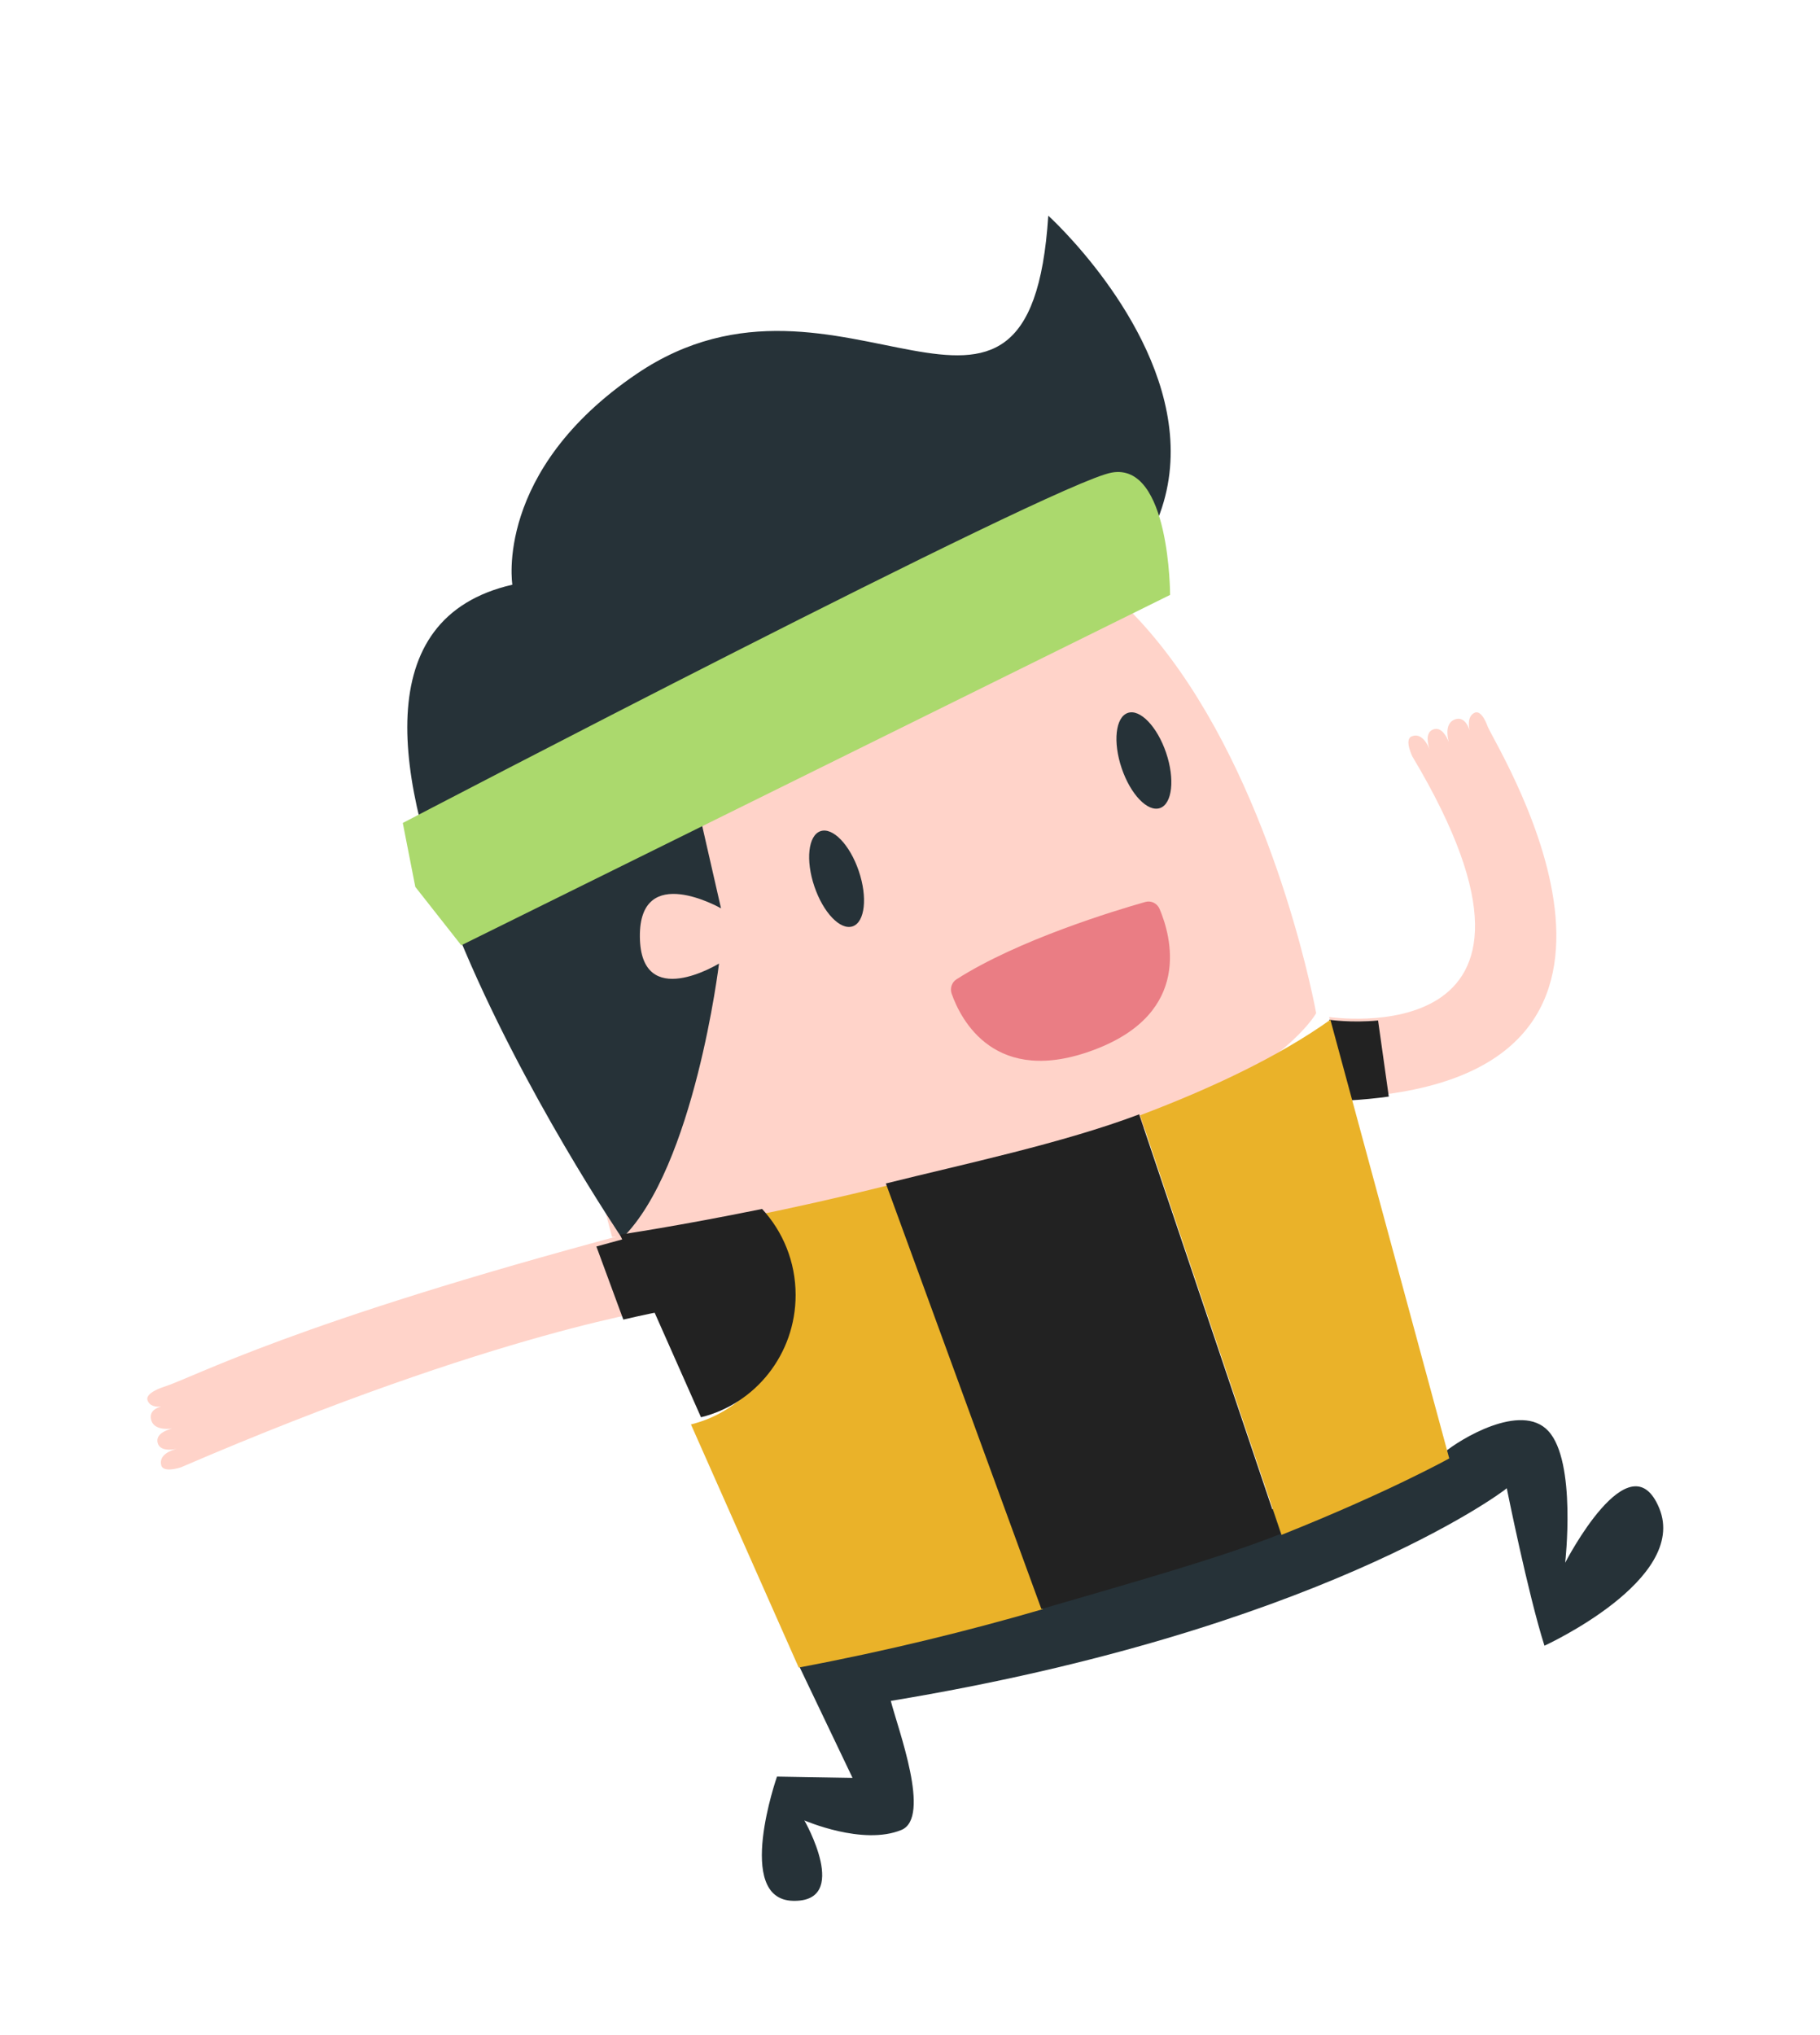
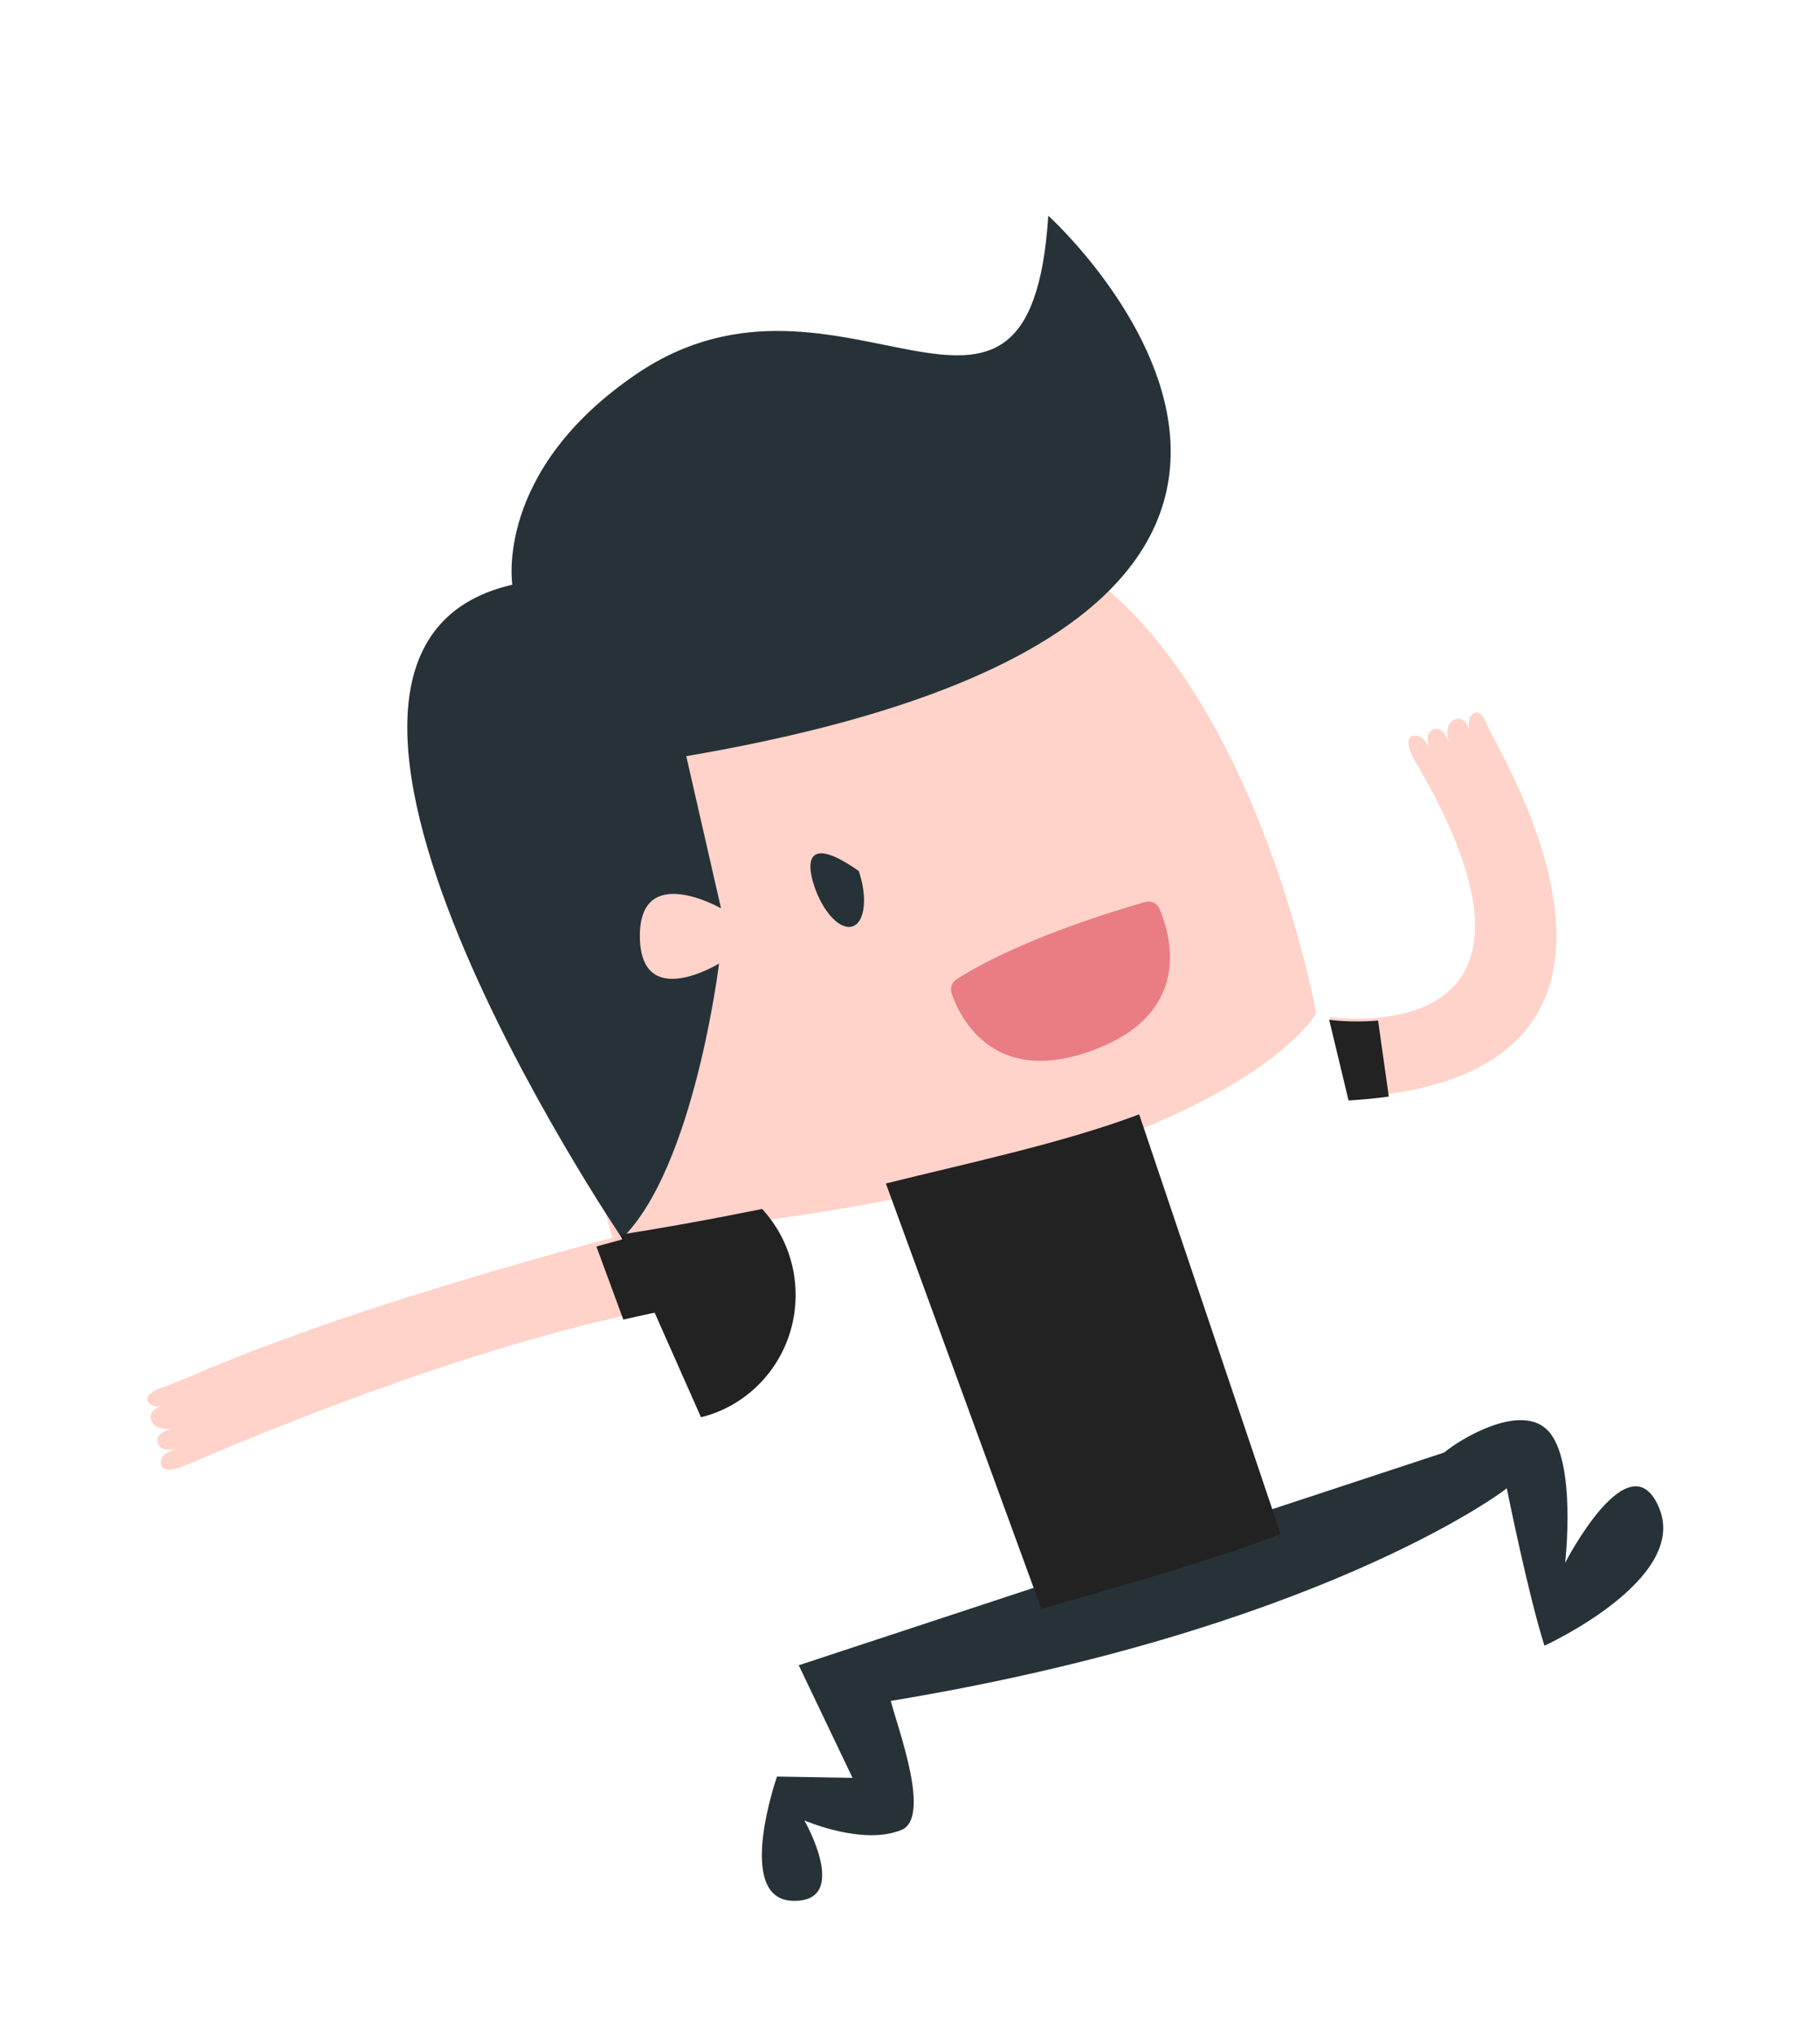
<svg xmlns="http://www.w3.org/2000/svg" width="170" height="190" viewBox="0 0 170 190" fill="none">
  <g filter="url(#filter0_d_20_16276)">
    <mask id="path-1-outside-1_20_16276" maskUnits="userSpaceOnUse" x="8.756" y="2.906" width="151" height="172" fill="black">
      <rect fill="white" x="8.756" y="2.906" width="151" height="172" />
      <path fill-rule="evenodd" clip-rule="evenodd" d="M108.431 40.469C113.192 26.722 97.916 12.906 97.916 12.906C96.951 27.88 90.995 26.672 82.596 24.968C75.988 23.628 67.868 21.981 59.478 27.669C46.12 36.724 47.857 47.359 47.857 47.359C38.388 49.533 36.825 57.694 38.786 67.372C37.948 67.808 37.492 68.047 37.492 68.047L38.662 74.014L42.174 78.476C47.597 92.412 56.587 106.105 57.935 108.125C33.252 114.746 22.675 119.203 17.9 121.214L17.9 121.214L17.9 121.214C16.683 121.727 15.842 122.081 15.242 122.271C15.242 122.271 13.598 122.788 13.768 123.465C13.947 125.546 14.119 127.364 15.061 129.573C15.256 130.321 16.899 129.763 16.899 129.763C35.458 121.772 48.526 117.948 55.718 116.203L56.014 117.008C59.086 116.291 60.894 115.996 61.398 115.919L65.842 125.94L75.91 148.639C77.45 148.349 78.966 148.048 80.458 147.738L76.295 149.123L79.632 158.755L72.577 158.634C72.577 158.634 68.569 170.078 74.047 170.234C77.173 170.324 76.379 168.523 75.525 166.585C74.882 165.128 74.205 163.594 75.134 162.726C76.477 161.473 77.885 162.148 79.431 162.89C80.879 163.585 82.448 164.338 84.196 163.619C86.544 162.654 84.753 156.743 83.707 153.292C83.497 152.598 83.317 152.004 83.207 151.569C122.761 145.041 140.235 132.193 140.743 131.715C140.743 131.715 142.719 141.562 144.262 146.417C144.262 146.417 157.732 140.27 154.988 133.588C152.245 126.905 146.197 138.674 146.197 138.674C146.197 138.674 147.281 129.23 144.62 126.368C142.16 123.722 137.26 127.928 135.686 129.278L135.609 129.345L135.528 129.414L131.744 130.673C133.971 129.583 135.143 128.93 135.143 128.93L126.082 95.503C127.376 95.428 128.583 95.307 129.722 95.148L129.685 94.886C155.396 91.338 142.466 67.174 139.468 61.571C139.241 61.146 139.07 60.827 138.978 60.633C138.978 60.633 138.289 59.032 137.728 59.304C135.417 59.65 133.512 60.328 131.846 61.51C131.146 61.814 131.927 63.386 131.927 63.386C146.936 88.496 128.793 88.129 124.871 87.783C125.067 87.509 125.147 87.36 125.147 87.36C125.147 87.36 120.404 60.928 106.143 48.245L109.162 46.754C109.162 46.754 109.162 43.508 108.431 40.469ZM65.203 107.719C62.552 108.203 60.531 108.535 59.376 108.718L58.971 107.848L58.5 107.973C58.708 107.748 58.912 107.511 59.112 107.263C59.2 107.597 59.291 107.933 59.383 108.27C61.382 108.099 63.322 107.915 65.203 107.719ZM125.025 91.606L124.212 88.607C124.237 88.579 124.261 88.551 124.285 88.523L125.025 91.606Z" />
    </mask>
    <path fill-rule="evenodd" clip-rule="evenodd" d="M108.431 40.469C113.192 26.722 97.916 12.906 97.916 12.906C96.951 27.88 90.995 26.672 82.596 24.968C75.988 23.628 67.868 21.981 59.478 27.669C46.12 36.724 47.857 47.359 47.857 47.359C38.388 49.533 36.825 57.694 38.786 67.372C37.948 67.808 37.492 68.047 37.492 68.047L38.662 74.014L42.174 78.476C47.597 92.412 56.587 106.105 57.935 108.125C33.252 114.746 22.675 119.203 17.9 121.214L17.9 121.214L17.9 121.214C16.683 121.727 15.842 122.081 15.242 122.271C15.242 122.271 13.598 122.788 13.768 123.465C13.947 125.546 14.119 127.364 15.061 129.573C15.256 130.321 16.899 129.763 16.899 129.763C35.458 121.772 48.526 117.948 55.718 116.203L56.014 117.008C59.086 116.291 60.894 115.996 61.398 115.919L65.842 125.94L75.91 148.639C77.45 148.349 78.966 148.048 80.458 147.738L76.295 149.123L79.632 158.755L72.577 158.634C72.577 158.634 68.569 170.078 74.047 170.234C77.173 170.324 76.379 168.523 75.525 166.585C74.882 165.128 74.205 163.594 75.134 162.726C76.477 161.473 77.885 162.148 79.431 162.89C80.879 163.585 82.448 164.338 84.196 163.619C86.544 162.654 84.753 156.743 83.707 153.292C83.497 152.598 83.317 152.004 83.207 151.569C122.761 145.041 140.235 132.193 140.743 131.715C140.743 131.715 142.719 141.562 144.262 146.417C144.262 146.417 157.732 140.27 154.988 133.588C152.245 126.905 146.197 138.674 146.197 138.674C146.197 138.674 147.281 129.23 144.62 126.368C142.16 123.722 137.26 127.928 135.686 129.278L135.609 129.345L135.528 129.414L131.744 130.673C133.971 129.583 135.143 128.93 135.143 128.93L126.082 95.503C127.376 95.428 128.583 95.307 129.722 95.148L129.685 94.886C155.396 91.338 142.466 67.174 139.468 61.571C139.241 61.146 139.07 60.827 138.978 60.633C138.978 60.633 138.289 59.032 137.728 59.304C135.417 59.65 133.512 60.328 131.846 61.51C131.146 61.814 131.927 63.386 131.927 63.386C146.936 88.496 128.793 88.129 124.871 87.783C125.067 87.509 125.147 87.36 125.147 87.36C125.147 87.36 120.404 60.928 106.143 48.245L109.162 46.754C109.162 46.754 109.162 43.508 108.431 40.469ZM65.203 107.719C62.552 108.203 60.531 108.535 59.376 108.718L58.971 107.848L58.5 107.973C58.708 107.748 58.912 107.511 59.112 107.263C59.2 107.597 59.291 107.933 59.383 108.27C61.382 108.099 63.322 107.915 65.203 107.719ZM125.025 91.606L124.212 88.607C124.237 88.579 124.261 88.551 124.285 88.523L125.025 91.606Z" fill="white" />
    <path d="M97.916 12.906L100.861 9.65L94.119 3.553L93.535 12.623L97.916 12.906ZM108.431 40.469L104.283 39.033L103.863 40.247L104.163 41.496L108.431 40.469ZM82.596 24.968L81.723 29.271L82.596 24.968ZM59.478 27.669L57.015 24.035L57.014 24.035L59.478 27.669ZM47.857 47.359L48.84 51.637L52.854 50.715L52.19 46.651L47.857 47.359ZM38.786 67.372L40.814 71.266L43.745 69.739L43.089 66.5L38.786 67.372ZM37.492 68.047L35.459 64.156L32.553 65.674L33.184 68.892L37.492 68.047ZM38.662 74.014L34.354 74.859L34.558 75.898L35.212 76.729L38.662 74.014ZM42.174 78.476L46.266 76.884L46.028 76.275L45.624 75.761L42.174 78.476ZM57.935 108.125L59.073 112.365L64.985 110.779L61.587 105.688L57.935 108.125ZM17.9 121.214L16.196 117.169L16.097 117.21L16 117.256L17.9 121.214ZM17.9 121.214L19.262 125.387L19.538 125.297L19.799 125.172L17.9 121.214ZM17.9 121.214L16.537 117.041L16.364 117.098L16.195 117.169L17.9 121.214ZM15.242 122.271L16.558 126.459L16.569 126.456L15.242 122.271ZM13.768 123.465L18.142 123.088L18.111 122.739L18.027 122.4L13.768 123.465ZM15.061 129.573L19.31 128.467L19.227 128.152L19.099 127.851L15.061 129.573ZM16.899 129.763L18.312 133.92L18.476 133.864L18.636 133.795L16.899 129.763ZM55.718 116.203L59.837 114.685L58.484 111.015L54.683 111.937L55.718 116.203ZM56.014 117.008L51.895 118.527L53.237 122.165L57.013 121.283L56.014 117.008ZM61.398 115.919L65.412 114.14L64.053 111.076L60.74 111.579L61.398 115.919ZM65.842 125.94L61.829 127.72L61.829 127.72L65.842 125.94ZM75.91 148.639L71.897 150.419L73.306 153.596L76.721 152.953L75.91 148.639ZM80.458 147.738L81.844 151.903L79.563 143.44L80.458 147.738ZM76.295 149.123L74.909 144.958L70.692 146.361L72.147 150.56L76.295 149.123ZM79.632 158.755L79.557 163.144L85.836 163.251L83.78 157.317L79.632 158.755ZM72.577 158.634L72.653 154.245L69.482 154.191L68.434 157.183L72.577 158.634ZM74.047 170.234L74.173 165.846L74.172 165.845L74.047 170.234ZM75.525 166.585L71.508 168.357L71.508 168.357L75.525 166.585ZM75.134 162.726L78.13 165.935L78.13 165.935L75.134 162.726ZM79.431 162.89L81.33 158.932H81.33L79.431 162.89ZM84.196 163.619L82.528 159.558L82.527 159.559L84.196 163.619ZM83.707 153.292L79.506 154.565L79.506 154.565L83.707 153.292ZM83.207 151.569L82.492 147.237L77.777 148.016L78.952 152.648L83.207 151.569ZM140.743 131.715L145.047 130.851L143.492 123.103L137.735 128.517L140.743 131.715ZM144.262 146.417L140.079 147.747L141.579 152.466L146.085 150.41L144.262 146.417ZM154.988 133.588L159.049 131.92L159.049 131.92L154.988 133.588ZM146.197 138.674L141.835 138.173L150.101 140.68L146.197 138.674ZM144.62 126.368L141.405 129.357L141.405 129.357L144.62 126.368ZM135.686 129.278L138.544 132.61L138.545 132.61L135.686 129.278ZM135.609 129.345L138.462 132.68L138.467 132.677L135.609 129.345ZM135.528 129.414L136.914 133.579L137.729 133.308L138.382 132.75L135.528 129.414ZM131.744 130.673L129.814 126.73L133.13 134.838L131.744 130.673ZM135.143 128.93L137.28 132.764L140.278 131.094L139.38 127.781L135.143 128.93ZM126.082 95.503L125.829 91.121L120.43 91.432L121.845 96.652L126.082 95.503ZM129.722 95.148L130.33 99.496L134.681 98.887L134.069 94.536L129.722 95.148ZM129.685 94.886L129.085 90.537L124.724 91.139L125.338 95.499L129.685 94.886ZM139.468 61.571L143.339 59.5V59.5L139.468 61.571ZM138.978 60.633L134.947 62.37L134.977 62.44L135.01 62.51L138.978 60.633ZM137.728 59.304L138.377 63.645L139.039 63.547L139.64 63.255L137.728 59.304ZM131.846 61.51L133.596 65.536L134.015 65.354L134.387 65.09L131.846 61.51ZM131.927 63.386L127.995 65.338L128.071 65.492L128.159 65.638L131.927 63.386ZM124.871 87.783L121.301 85.228L116.826 91.481L124.485 92.156L124.871 87.783ZM125.147 87.36L129.014 89.437L129.738 88.09L129.468 86.585L125.147 87.36ZM106.143 48.245L104.199 44.31L98.357 47.196L103.226 51.526L106.143 48.245ZM109.162 46.754L111.107 50.69L113.552 49.482V46.754H109.162ZM59.376 108.718L55.396 110.571L56.793 113.572L60.063 113.054L59.376 108.718ZM65.203 107.719L65.992 112.037L64.747 103.352L65.203 107.719ZM58.971 107.848L62.951 105.995L61.397 102.657L57.839 103.606L58.971 107.848ZM58.5 107.973L55.275 104.995L44.999 116.12L59.632 112.215L58.5 107.973ZM59.112 107.263L63.355 106.139L61.132 97.75L55.691 104.511L59.112 107.263ZM59.383 108.27L55.15 109.431L56.116 112.954L59.756 112.644L59.383 108.27ZM124.212 88.607L120.906 85.72L119.361 87.489L119.975 89.756L124.212 88.607ZM125.025 91.606L120.788 92.754L129.294 90.58L125.025 91.606ZM124.285 88.523L128.553 87.498L126.549 79.152L120.955 85.663L124.285 88.523ZM97.916 12.906C94.971 16.162 94.97 16.161 94.969 16.16C94.969 16.16 94.968 16.159 94.968 16.158C94.967 16.158 94.966 16.157 94.966 16.157C94.965 16.156 94.965 16.156 94.965 16.156C94.967 16.158 94.972 16.163 94.981 16.171C94.998 16.187 95.029 16.215 95.072 16.256C95.159 16.338 95.295 16.469 95.473 16.645C95.829 16.998 96.348 17.53 96.964 18.215C98.203 19.593 99.793 21.544 101.233 23.855C104.218 28.644 106.007 34.053 104.283 39.033L112.58 41.906C115.615 33.139 112.147 24.766 108.684 19.21C106.901 16.349 104.969 13.986 103.493 12.344C102.751 11.519 102.113 10.864 101.653 10.408C101.422 10.179 101.235 10 101.1 9.872C101.033 9.809 100.978 9.758 100.938 9.721C100.918 9.702 100.901 9.687 100.888 9.675C100.882 9.669 100.876 9.664 100.872 9.66C100.869 9.658 100.867 9.656 100.865 9.654C100.864 9.654 100.863 9.652 100.863 9.652C100.862 9.651 100.861 9.65 97.916 12.906ZM81.723 29.271C83.744 29.68 85.997 30.145 88.101 30.288C90.228 30.432 92.703 30.293 95.038 29.101C99.998 26.571 101.807 20.79 102.297 13.188L93.535 12.623C93.06 19.995 91.408 21.097 91.049 21.28C90.725 21.446 90.075 21.621 88.694 21.528C87.288 21.433 85.647 21.108 83.469 20.666L81.723 29.271ZM61.941 31.302C68.664 26.745 75.057 27.919 81.723 29.271L83.469 20.666C76.919 19.338 67.072 17.217 57.015 24.035L61.941 31.302ZM47.857 47.359C52.19 46.651 52.19 46.654 52.191 46.657C52.191 46.657 52.191 46.66 52.192 46.662C52.192 46.666 52.193 46.669 52.193 46.672C52.194 46.679 52.195 46.684 52.196 46.69C52.198 46.7 52.199 46.709 52.2 46.714C52.201 46.726 52.201 46.729 52.201 46.722C52.199 46.709 52.194 46.661 52.188 46.58C52.177 46.418 52.165 46.128 52.181 45.732C52.213 44.94 52.356 43.732 52.832 42.27C53.762 39.418 56.059 35.29 61.941 31.302L57.014 24.035C49.539 29.103 46.026 34.82 44.485 39.549C43.726 41.877 43.468 43.894 43.408 45.379C43.378 46.121 43.398 46.733 43.429 47.188C43.445 47.416 43.464 47.605 43.481 47.752C43.49 47.825 43.498 47.889 43.506 47.941C43.51 47.968 43.513 47.991 43.516 48.012C43.518 48.022 43.519 48.032 43.521 48.041C43.521 48.046 43.522 48.05 43.523 48.054C43.523 48.056 43.524 48.059 43.524 48.06C43.524 48.063 43.525 48.066 47.857 47.359ZM43.089 66.5C42.174 61.989 42.24 58.493 43.142 56.102C43.914 54.057 45.428 52.421 48.84 51.637L46.875 43.08C40.817 44.471 36.815 48.002 34.928 53.001C33.172 57.654 33.436 63.077 34.483 68.244L43.089 66.5ZM37.492 68.047C39.524 71.938 39.524 71.938 39.524 71.938C39.524 71.938 39.524 71.938 39.524 71.938C39.524 71.938 39.524 71.938 39.524 71.938C39.524 71.938 39.524 71.938 39.524 71.938C39.524 71.938 39.525 71.938 39.525 71.938C39.526 71.937 39.527 71.936 39.529 71.936C39.532 71.934 39.538 71.931 39.545 71.927C39.559 71.92 39.58 71.909 39.607 71.895C39.663 71.866 39.746 71.822 39.855 71.766C40.073 71.652 40.396 71.484 40.814 71.266L36.758 63.479C36.339 63.697 36.014 63.866 35.795 63.981C35.685 64.038 35.601 64.082 35.545 64.111C35.517 64.126 35.496 64.137 35.481 64.144C35.474 64.148 35.469 64.151 35.465 64.153C35.463 64.154 35.462 64.154 35.461 64.155C35.461 64.155 35.46 64.155 35.46 64.156C35.46 64.156 35.46 64.156 35.46 64.156C35.46 64.156 35.46 64.156 35.46 64.156C35.459 64.156 35.459 64.156 35.459 64.156C35.459 64.156 35.459 64.156 37.492 68.047ZM42.97 73.169L41.8 67.202L33.184 68.892L34.354 74.859L42.97 73.169ZM45.624 75.761L42.111 71.299L35.212 76.729L38.725 81.192L45.624 75.761ZM61.587 105.688C60.264 103.707 51.504 90.347 46.266 76.884L38.083 80.068C43.689 94.477 52.909 108.502 54.284 110.562L61.587 105.688ZM19.604 125.26C24.213 123.318 34.601 118.93 59.073 112.365L56.798 103.885C31.904 110.563 21.137 115.087 16.196 117.169L19.604 125.26ZM19.799 125.172L19.8 125.172L16 117.256L16 117.257L19.799 125.172ZM19.262 125.387L19.262 125.387L16.537 117.041L16.537 117.041L19.262 125.387ZM16.569 126.456C17.411 126.189 18.483 125.732 19.604 125.26L16.195 117.169C14.882 117.722 14.274 117.973 13.915 118.087L16.569 126.456ZM18.027 122.4C18.239 123.25 18.147 124.062 17.908 124.72C17.688 125.326 17.372 125.729 17.179 125.941C16.981 126.16 16.807 126.293 16.724 126.353C16.634 126.418 16.571 126.453 16.553 126.463C16.524 126.479 16.535 126.471 16.582 126.453C16.598 126.447 16.608 126.443 16.608 126.443C16.608 126.443 16.604 126.445 16.596 126.447C16.592 126.448 16.587 126.45 16.581 126.452C16.578 126.453 16.574 126.454 16.57 126.455C16.568 126.456 16.567 126.457 16.564 126.457C16.563 126.458 16.562 126.458 16.561 126.458C16.561 126.458 16.56 126.459 16.56 126.459C16.559 126.459 16.558 126.459 15.242 122.271C13.925 118.083 13.925 118.084 13.924 118.084C13.924 118.084 13.923 118.084 13.922 118.084C13.921 118.085 13.92 118.085 13.919 118.086C13.916 118.086 13.914 118.087 13.911 118.088C13.906 118.09 13.9 118.092 13.893 118.094C13.881 118.098 13.867 118.102 13.851 118.107C13.819 118.118 13.78 118.131 13.735 118.147C13.646 118.178 13.529 118.22 13.394 118.272C13.138 118.372 12.749 118.536 12.33 118.766C11.968 118.964 11.285 119.37 10.674 120.045C10.063 120.718 8.961 122.34 9.509 124.53L18.027 122.4ZM19.099 127.851C18.455 126.341 18.319 125.141 18.142 123.088L9.394 123.843C9.576 125.951 9.783 128.386 11.023 131.295L19.099 127.851ZM16.899 129.763C15.487 125.606 15.488 125.606 15.489 125.606C15.489 125.606 15.49 125.605 15.491 125.605C15.492 125.605 15.493 125.604 15.494 125.604C15.496 125.603 15.498 125.603 15.501 125.602C15.505 125.601 15.509 125.599 15.512 125.598C15.519 125.596 15.525 125.594 15.53 125.592C15.54 125.589 15.546 125.587 15.549 125.586C15.554 125.585 15.549 125.586 15.54 125.589C15.502 125.598 15.518 125.591 15.591 125.583C15.633 125.579 15.736 125.57 15.887 125.575C16.028 125.58 16.306 125.601 16.659 125.704C17.013 125.807 17.564 126.029 18.108 126.511C18.693 127.029 19.114 127.714 19.31 128.467L10.813 130.679C11.369 132.816 13.051 133.798 14.203 134.133C15.195 134.422 16.086 134.36 16.515 134.314C17.024 134.26 17.463 134.16 17.739 134.089C17.887 134.05 18.012 134.014 18.108 133.985C18.156 133.97 18.197 133.957 18.231 133.946C18.248 133.941 18.264 133.936 18.277 133.931C18.284 133.929 18.29 133.927 18.296 133.925C18.299 133.924 18.301 133.923 18.304 133.922C18.305 133.922 18.307 133.921 18.308 133.921C18.309 133.921 18.309 133.92 18.31 133.92C18.311 133.92 18.312 133.92 16.899 129.763ZM54.683 111.937C47.245 113.741 33.943 117.644 15.163 125.731L18.636 133.795C36.972 125.899 49.806 122.154 56.752 120.469L54.683 111.937ZM60.133 115.49L59.837 114.685L51.599 117.722L51.895 118.527L60.133 115.49ZM60.74 111.579C60.121 111.673 58.2 111.989 55.016 112.733L57.013 121.283C59.972 120.592 61.667 120.319 62.057 120.26L60.74 111.579ZM69.855 124.161L65.412 114.14L57.385 117.699L61.829 127.72L69.855 124.161ZM79.923 146.859L69.855 124.16L61.829 127.72L71.897 150.419L79.923 146.859ZM79.563 143.44C78.098 143.745 76.61 144.04 75.098 144.325L76.721 152.953C78.289 152.658 79.833 152.352 81.352 152.036L79.563 143.44ZM77.681 153.288L81.844 151.903L79.072 143.572L74.909 144.958L77.681 153.288ZM83.78 157.317L80.443 147.686L72.147 150.56L75.484 160.192L83.78 157.317ZM72.502 163.023L79.557 163.144L79.707 154.365L72.653 154.245L72.502 163.023ZM74.172 165.845C74.3 165.849 74.709 165.911 75.133 166.247C75.52 166.552 75.633 166.86 75.636 166.867C75.638 166.872 75.622 166.829 75.604 166.723C75.585 166.618 75.568 166.473 75.559 166.284C75.541 165.898 75.559 165.417 75.621 164.856C75.746 163.725 76.016 162.529 76.275 161.568C76.401 161.1 76.519 160.712 76.602 160.448C76.644 160.316 76.676 160.217 76.697 160.154C76.708 160.123 76.715 160.101 76.719 160.089C76.721 160.083 76.722 160.08 76.722 160.079C76.723 160.079 76.722 160.079 76.722 160.08C76.722 160.081 76.722 160.082 76.722 160.082C76.721 160.083 76.721 160.084 76.721 160.084C76.721 160.085 76.721 160.085 72.577 158.634C68.434 157.183 68.434 157.184 68.434 157.185C68.433 157.185 68.433 157.186 68.433 157.187C68.432 157.188 68.432 157.19 68.431 157.192C68.43 157.196 68.428 157.2 68.426 157.205C68.423 157.216 68.418 157.229 68.413 157.244C68.402 157.276 68.388 157.319 68.37 157.371C68.335 157.476 68.287 157.623 68.23 157.804C68.115 158.166 67.962 158.674 67.798 159.281C67.477 160.471 67.087 162.145 66.894 163.894C66.715 165.519 66.633 167.783 67.376 169.844C67.773 170.945 68.472 172.173 69.688 173.134C70.942 174.125 72.424 174.579 73.921 174.622L74.172 165.845ZM71.508 168.357C71.743 168.891 71.86 169.165 71.927 169.367C72.016 169.636 71.841 169.278 71.923 168.623C71.973 168.227 72.119 167.702 72.474 167.176C72.832 166.644 73.279 166.298 73.662 166.095C74.304 165.755 74.672 165.86 74.173 165.846L73.92 174.622C74.984 174.652 76.426 174.566 77.772 173.853C79.452 172.964 80.423 171.404 80.634 169.717C80.802 168.381 80.463 167.215 80.261 166.605C80.036 165.927 79.733 165.249 79.541 164.814L71.508 168.357ZM72.138 159.517C70.054 161.463 70.172 163.968 70.433 165.287C70.68 166.534 71.244 167.759 71.508 168.357L79.541 164.814C79.372 164.431 79.254 164.16 79.159 163.914C79.064 163.666 79.044 163.573 79.046 163.583C79.049 163.596 79.063 163.669 79.067 163.789C79.071 163.91 79.067 164.103 79.019 164.343C78.97 164.589 78.879 164.875 78.719 165.17C78.558 165.468 78.354 165.725 78.13 165.935L72.138 159.517ZM81.33 158.932C80.727 158.643 79.35 157.938 77.846 157.717C75.921 157.433 73.864 157.906 72.138 159.517L78.13 165.935C78.026 166.031 77.778 166.217 77.391 166.331C77.013 166.442 76.708 166.424 76.567 166.403C76.455 166.387 76.465 166.371 76.666 166.452C76.875 166.535 77.117 166.649 77.532 166.848L81.33 158.932ZM82.527 159.559C82.567 159.542 82.636 159.524 82.71 159.521C82.773 159.518 82.78 159.529 82.701 159.51C82.614 159.49 82.466 159.444 82.225 159.344C81.974 159.24 81.71 159.114 81.33 158.932L77.532 166.848C78.686 167.402 82.052 169.247 85.866 167.679L82.527 159.559ZM79.506 154.565C80.052 156.366 80.648 158.368 80.877 159.998C80.931 160.38 80.955 160.687 80.96 160.921C80.965 161.165 80.946 161.258 80.95 161.239C80.952 161.227 81.002 160.961 81.239 160.606C81.507 160.203 81.944 159.798 82.528 159.558L85.865 167.679C88.371 166.65 89.275 164.41 89.565 162.929C89.851 161.473 89.739 159.967 89.572 158.777C89.231 156.348 88.409 153.669 87.909 152.019L79.506 154.565ZM78.952 152.648C79.093 153.204 79.308 153.913 79.506 154.565L87.909 152.019C87.686 151.283 87.542 150.803 87.462 150.49L78.952 152.648ZM137.735 128.517C137.97 128.296 137.941 128.357 137.281 128.805C136.758 129.161 135.957 129.678 134.869 130.32C132.695 131.603 129.386 133.377 124.863 135.349C115.819 139.292 101.911 144.032 82.492 147.237L83.922 155.9C104.056 152.577 118.663 147.63 128.371 143.397C133.224 141.281 136.851 139.345 139.332 137.881C140.572 137.15 141.529 136.534 142.213 136.069C142.76 135.698 143.388 135.253 143.75 134.913L137.735 128.517ZM148.446 145.086C147.739 142.863 146.895 139.358 146.207 136.286C145.869 134.776 145.579 133.414 145.372 132.429C145.269 131.937 145.187 131.54 145.131 131.267C145.104 131.131 145.082 131.026 145.068 130.955C145.061 130.92 145.055 130.893 145.052 130.876C145.05 130.867 145.049 130.861 145.048 130.856C145.048 130.854 145.047 130.853 145.047 130.852C145.047 130.852 145.047 130.851 145.047 130.851C145.047 130.851 145.047 130.851 145.047 130.851C145.047 130.851 145.047 130.851 140.743 131.715C136.439 132.578 136.439 132.578 136.439 132.579C136.439 132.579 136.439 132.579 136.439 132.579C136.439 132.58 136.439 132.58 136.439 132.581C136.439 132.583 136.44 132.585 136.44 132.587C136.441 132.593 136.443 132.601 136.445 132.611C136.449 132.631 136.455 132.66 136.463 132.698C136.478 132.774 136.501 132.885 136.53 133.027C136.588 133.312 136.673 133.723 136.779 134.23C136.991 135.243 137.291 136.646 137.64 138.204C138.326 141.269 139.242 145.116 140.079 147.747L148.446 145.086ZM150.927 135.255C150.951 135.312 151.083 135.499 150.67 136.213C150.196 137.031 149.264 138.019 147.945 139.054C146.673 140.051 145.286 140.904 144.185 141.518C143.642 141.821 143.187 142.056 142.875 142.211C142.72 142.289 142.601 142.346 142.526 142.382C142.488 142.4 142.462 142.413 142.447 142.419C142.44 142.423 142.435 142.425 142.434 142.425C142.433 142.426 142.434 142.426 142.434 142.425C142.435 142.425 142.436 142.425 142.436 142.424C142.437 142.424 142.438 142.424 142.438 142.424C142.439 142.423 142.44 142.423 144.262 146.417C146.085 150.41 146.086 150.41 146.087 150.409C146.087 150.409 146.088 150.409 146.089 150.408C146.091 150.408 146.093 150.407 146.095 150.406C146.099 150.404 146.104 150.401 146.11 150.399C146.121 150.393 146.136 150.386 146.154 150.378C146.191 150.361 146.239 150.338 146.3 150.31C146.421 150.252 146.588 150.171 146.796 150.067C147.21 149.861 147.786 149.563 148.463 149.185C149.801 148.439 151.61 147.337 153.363 145.962C155.068 144.625 156.989 142.823 158.27 140.61C159.61 138.292 160.398 135.204 159.049 131.92L150.927 135.255ZM146.197 138.674C150.101 140.68 150.101 140.681 150.101 140.682C150.1 140.682 150.1 140.683 150.1 140.683C150.1 140.684 150.099 140.684 150.099 140.685C150.099 140.685 150.099 140.685 150.099 140.685C150.1 140.684 150.102 140.68 150.105 140.673C150.112 140.66 150.124 140.637 150.141 140.604C150.176 140.539 150.231 140.437 150.304 140.306C150.45 140.041 150.665 139.663 150.931 139.227C151.484 138.322 152.173 137.304 152.859 136.526C153.2 136.138 153.46 135.902 153.621 135.783C153.814 135.639 153.663 135.81 153.2 135.89C152.571 135.998 151.802 135.855 151.206 135.412C150.755 135.077 150.751 134.826 150.927 135.255L159.049 131.92C158.539 130.679 157.747 129.333 156.44 128.363C154.988 127.285 153.296 126.965 151.714 127.237C150.298 127.48 149.164 128.155 148.381 128.738C147.565 129.345 146.854 130.059 146.269 130.724C145.099 132.052 144.105 133.559 143.438 134.652C143.094 135.215 142.815 135.704 142.62 136.057C142.522 136.234 142.445 136.378 142.389 136.482C142.362 136.534 142.339 136.576 142.323 136.608C142.315 136.623 142.308 136.636 142.303 136.646C142.301 136.651 142.298 136.655 142.297 136.659C142.296 136.661 142.295 136.662 142.294 136.664C142.294 136.664 142.293 136.665 142.293 136.666C142.293 136.666 142.292 136.667 146.197 138.674ZM141.405 129.357C141.249 129.19 141.473 129.364 141.694 130.407C141.889 131.326 141.99 132.476 142.018 133.694C142.045 134.889 141.998 136.025 141.944 136.871C141.917 137.29 141.888 137.629 141.867 137.857C141.856 137.971 141.848 138.057 141.842 138.111C141.839 138.138 141.837 138.157 141.836 138.168C141.835 138.173 141.835 138.176 141.835 138.177C141.835 138.177 141.835 138.177 141.835 138.177C141.835 138.176 141.835 138.176 141.835 138.175C141.835 138.175 141.835 138.174 141.835 138.174C141.835 138.174 141.835 138.173 146.197 138.674C150.558 139.175 150.558 139.174 150.558 139.173C150.558 139.173 150.558 139.172 150.558 139.172C150.559 139.17 150.559 139.169 150.559 139.168C150.559 139.165 150.56 139.161 150.56 139.157C150.561 139.149 150.562 139.138 150.564 139.126C150.566 139.1 150.57 139.066 150.574 139.023C150.583 138.937 150.595 138.817 150.609 138.668C150.637 138.369 150.672 137.947 150.705 137.437C150.771 136.422 150.83 135.019 150.795 133.495C150.761 131.994 150.635 130.247 150.284 128.589C149.959 127.057 149.321 124.977 147.835 123.379L141.405 129.357ZM138.545 132.61C139.371 131.901 140.624 130.848 141.829 130.228C142.437 129.915 142.69 129.898 142.637 129.901C142.408 129.912 141.826 129.81 141.405 129.357L147.835 123.379C146.184 121.603 144.067 121.034 142.179 121.133C140.465 121.222 138.934 121.844 137.813 122.421C135.559 123.58 133.575 125.305 132.827 125.947L138.545 132.61ZM138.467 132.677L138.544 132.61L132.828 125.946L132.75 126.013L138.467 132.677ZM138.382 132.75L138.462 132.68L132.755 126.009L132.674 126.078L138.382 132.75ZM133.13 134.838L136.914 133.579L134.142 125.248L130.358 126.507L133.13 134.838ZM135.143 128.93C133.006 125.095 133.006 125.095 133.006 125.095C133.006 125.095 133.006 125.095 133.006 125.095C133.007 125.095 133.007 125.094 133.007 125.094C133.007 125.094 133.008 125.094 133.008 125.094C133.008 125.094 133.008 125.094 133.008 125.094C133.008 125.094 133.006 125.095 133.004 125.096C132.999 125.099 132.989 125.104 132.975 125.112C132.947 125.128 132.9 125.153 132.836 125.188C132.708 125.257 132.509 125.364 132.24 125.505C131.703 125.786 130.89 126.203 129.814 126.73L133.674 134.616C134.825 134.052 135.711 133.598 136.317 133.281C136.62 133.122 136.853 132.997 137.014 132.91C137.094 132.866 137.157 132.832 137.201 132.808C137.223 132.796 137.241 132.786 137.254 132.779C137.261 132.775 137.266 132.772 137.27 132.77C137.273 132.768 137.274 132.767 137.276 132.767C137.277 132.766 137.277 132.766 137.278 132.765C137.278 132.765 137.279 132.765 137.279 132.765C137.279 132.765 137.279 132.765 137.279 132.765C137.28 132.765 137.28 132.764 135.143 128.93ZM121.845 96.652L130.906 130.078L139.38 127.781L130.319 94.355L121.845 96.652ZM129.113 90.8C128.094 90.943 127.006 91.053 125.829 91.121L126.335 99.886C127.746 99.804 129.072 99.671 130.33 99.496L129.113 90.8ZM125.338 95.499L125.375 95.76L134.069 94.536L134.032 94.274L125.338 95.499ZM135.598 63.642C137.158 66.558 140.627 73.171 140.959 79.239C141.118 82.135 140.53 84.442 139.098 86.175C137.664 87.911 134.826 89.745 129.085 90.537L130.285 99.235C137.4 98.253 142.587 95.737 145.866 91.768C149.148 87.797 149.961 83.048 149.726 78.759C149.272 70.457 144.777 62.187 143.339 59.5L135.598 63.642ZM135.01 62.51C135.161 62.829 135.4 63.273 135.598 63.642L143.339 59.5C143.223 59.282 143.132 59.113 143.059 58.973C143.023 58.905 142.995 58.852 142.975 58.812C142.953 58.77 142.946 58.754 142.947 58.756L135.01 62.51ZM139.64 63.255C138.701 63.71 137.716 63.747 136.898 63.547C136.172 63.369 135.688 63.036 135.462 62.86C135.219 62.671 135.071 62.503 135.012 62.432C134.945 62.353 134.909 62.3 134.903 62.29C134.895 62.278 134.912 62.303 134.941 62.361C134.952 62.383 134.959 62.399 134.962 62.404C134.963 62.406 134.962 62.405 134.96 62.4C134.959 62.397 134.957 62.393 134.955 62.388C134.954 62.386 134.952 62.383 134.951 62.38C134.95 62.378 134.95 62.377 134.949 62.375C134.949 62.374 134.948 62.373 134.948 62.372C134.948 62.372 134.947 62.371 134.947 62.371C134.947 62.37 134.947 62.37 138.978 60.633C143.01 58.896 143.01 58.896 143.01 58.895C143.01 58.895 143.009 58.894 143.009 58.893C143.009 58.892 143.008 58.891 143.008 58.89C143.007 58.888 143.006 58.886 143.005 58.884C143.003 58.879 143.001 58.874 142.998 58.868C142.993 58.858 142.988 58.845 142.981 58.831C142.969 58.802 142.953 58.767 142.934 58.726C142.896 58.644 142.846 58.537 142.783 58.413C142.665 58.179 142.475 57.822 142.224 57.443C142.016 57.13 141.565 56.485 140.858 55.934C140.205 55.425 138.202 54.197 135.815 55.352L139.64 63.255ZM134.387 65.09C135.361 64.399 136.571 63.916 138.377 63.645L137.078 54.962C134.264 55.383 131.663 56.257 129.305 57.93L134.387 65.09ZM131.927 63.386C135.859 61.434 135.859 61.435 135.86 61.435C135.86 61.436 135.86 61.437 135.861 61.437C135.861 61.438 135.862 61.439 135.862 61.44C135.863 61.442 135.864 61.444 135.865 61.446C135.867 61.45 135.869 61.454 135.87 61.457C135.873 61.463 135.876 61.469 135.878 61.473C135.882 61.482 135.885 61.487 135.885 61.489C135.887 61.492 135.884 61.485 135.879 61.473C135.862 61.433 135.868 61.438 135.883 61.498C135.892 61.532 135.914 61.625 135.929 61.765C135.943 61.896 135.962 62.16 135.915 62.509C135.869 62.856 135.741 63.421 135.358 64.026C134.945 64.679 134.334 65.215 133.596 65.536L130.096 57.484C128.04 58.377 127.362 60.224 127.212 61.354C127.079 62.354 127.261 63.21 127.365 63.626C127.488 64.117 127.645 64.534 127.753 64.798C127.81 64.938 127.863 65.057 127.904 65.147C127.925 65.192 127.943 65.231 127.958 65.263C127.966 65.279 127.973 65.294 127.979 65.306C127.982 65.312 127.985 65.318 127.988 65.323C127.989 65.326 127.99 65.329 127.991 65.331C127.992 65.332 127.993 65.334 127.993 65.335C127.994 65.335 127.994 65.336 127.994 65.337C127.995 65.337 127.995 65.338 131.927 63.386ZM124.485 92.156C125.654 92.259 127.907 92.37 130.404 91.987C132.835 91.615 136.024 90.695 138.528 88.307C141.234 85.727 142.537 82.018 142.076 77.404C141.636 72.993 139.598 67.662 135.695 61.134L128.159 65.638C131.761 71.665 133.083 75.704 133.34 78.276C133.576 80.644 132.913 81.53 132.469 81.954C131.822 82.57 130.679 83.063 129.074 83.309C127.534 83.545 126.049 83.48 125.256 83.41L124.485 92.156ZM125.147 87.36C121.279 85.283 121.279 85.283 121.28 85.282C121.28 85.282 121.28 85.282 121.28 85.281C121.281 85.281 121.281 85.28 121.281 85.279C121.282 85.278 121.283 85.277 121.283 85.276C121.285 85.273 121.286 85.271 121.287 85.268C121.29 85.263 121.292 85.259 121.295 85.254C121.3 85.245 121.305 85.237 121.309 85.229C121.318 85.213 121.325 85.2 121.332 85.189C121.345 85.166 121.353 85.153 121.355 85.149C121.361 85.141 121.344 85.168 121.301 85.228L128.441 90.338C128.593 90.124 128.715 89.94 128.809 89.789C128.856 89.713 128.896 89.646 128.931 89.587C128.948 89.558 128.963 89.53 128.977 89.505C128.984 89.493 128.991 89.481 128.997 89.469C129 89.464 129.003 89.458 129.006 89.453C129.007 89.45 129.009 89.447 129.01 89.445C129.011 89.443 129.012 89.442 129.012 89.441C129.013 89.44 129.013 89.439 129.013 89.439C129.014 89.439 129.014 89.438 129.014 89.438C129.014 89.437 129.014 89.437 125.147 87.36ZM103.226 51.526C109.526 57.129 113.972 66.066 116.865 74.054C118.287 77.977 119.283 81.528 119.923 84.094C120.243 85.375 120.472 86.404 120.62 87.105C120.693 87.455 120.747 87.722 120.781 87.897C120.798 87.985 120.81 88.049 120.817 88.09C120.821 88.11 120.824 88.124 120.825 88.131C120.826 88.135 120.826 88.137 120.826 88.138C120.826 88.138 120.826 88.138 120.826 88.138C120.826 88.138 120.826 88.137 120.826 88.137C120.826 88.136 120.826 88.135 125.147 87.36C129.468 86.585 129.468 86.584 129.467 86.583C129.467 86.582 129.467 86.581 129.467 86.58C129.466 86.578 129.466 86.575 129.465 86.573C129.464 86.567 129.463 86.559 129.461 86.551C129.458 86.533 129.454 86.509 129.448 86.478C129.437 86.418 129.421 86.332 129.399 86.223C129.357 86.004 129.294 85.692 129.211 85.294C129.043 84.5 128.79 83.365 128.442 81.97C127.747 79.183 126.667 75.334 125.12 71.063C122.077 62.664 117.021 52.045 109.061 44.965L103.226 51.526ZM107.218 42.818L104.199 44.31L108.088 52.181L111.107 50.69L107.218 42.818ZM104.163 41.496C104.453 42.703 104.612 44.02 104.694 45.087C104.734 45.608 104.753 46.044 104.763 46.342C104.768 46.49 104.77 46.604 104.771 46.675C104.772 46.71 104.772 46.735 104.772 46.749C104.772 46.755 104.772 46.759 104.772 46.76C104.772 46.761 104.772 46.761 104.772 46.76C104.772 46.759 104.772 46.758 104.772 46.757C104.772 46.757 104.772 46.756 104.772 46.756C104.772 46.755 104.772 46.755 104.772 46.755C104.772 46.755 104.772 46.754 109.162 46.754C113.552 46.754 113.552 46.754 113.552 46.753C113.552 46.753 113.552 46.752 113.552 46.752C113.552 46.751 113.552 46.75 113.552 46.75C113.552 46.748 113.552 46.746 113.552 46.744C113.552 46.74 113.552 46.735 113.552 46.729C113.552 46.717 113.552 46.703 113.552 46.685C113.551 46.649 113.551 46.602 113.55 46.542C113.548 46.424 113.545 46.26 113.538 46.057C113.525 45.652 113.499 45.086 113.448 44.416C113.347 43.1 113.14 41.275 112.7 39.443L104.163 41.496ZM60.063 113.054C61.248 112.866 63.303 112.528 65.992 112.037L64.415 103.4C61.801 103.877 59.815 104.204 58.689 104.382L60.063 113.054ZM54.991 109.7L55.396 110.571L63.356 106.866L62.951 105.995L54.991 109.7ZM59.632 112.215L60.103 112.089L57.839 103.606L57.368 103.732L59.632 112.215ZM55.691 104.511C55.55 104.686 55.411 104.848 55.275 104.995L61.725 110.952C62.005 110.649 62.274 110.335 62.532 110.015L55.691 104.511ZM63.617 107.108C63.528 106.783 63.44 106.46 63.355 106.139L54.868 108.388C54.96 108.734 55.054 109.082 55.15 109.431L63.617 107.108ZM64.747 103.352C62.894 103.546 60.982 103.727 59.01 103.896L59.756 112.644C61.782 112.471 63.749 112.284 65.659 112.085L64.747 103.352ZM119.975 89.756L120.788 92.754L129.262 90.457L128.45 87.459L119.975 89.756ZM120.955 85.663C120.939 85.681 120.923 85.7 120.906 85.72L127.519 91.494C127.552 91.457 127.584 91.42 127.615 91.384L120.955 85.663ZM129.294 90.58L128.553 87.498L120.016 89.549L120.757 92.631L129.294 90.58Z" fill="white" mask="url(#path-1-outside-1_20_16276)" />
    <path d="M58.971 107.848C27.154 116.326 18.231 121.324 15.242 122.271C15.242 122.271 13.598 122.788 13.768 123.465C13.948 124.059 14.575 124.16 15.08 124.075C14.58 124.207 13.951 124.521 14.104 125.272C14.306 126.268 15.581 126.202 16.029 126.148L16.03 126.159C15.619 126.26 14.537 126.611 14.719 127.449C14.9 128.281 16.046 128.135 16.485 128.046C16.014 128.167 14.803 128.574 15.061 129.573C15.256 130.321 16.899 129.763 16.899 129.763C46.595 116.976 62.234 114.859 62.234 114.859L58.971 107.848Z" fill="#FFD3C9" />
    <path d="M137.728 59.32C137.093 59.627 137.163 60.457 137.275 60.958C137.11 60.46 136.707 59.638 135.891 59.939C134.951 60.287 135.199 61.559 135.318 62.002L135.309 62.005C135.15 61.606 134.652 60.568 133.863 60.874C133.08 61.176 133.388 62.306 133.539 62.736C133.353 62.28 132.782 61.12 131.846 61.526C131.146 61.83 131.927 63.402 131.927 63.402C148.672 91.415 124.154 87.719 124.154 87.719L125.963 95.253C158.808 93.451 140.335 63.518 138.978 60.649C138.975 60.65 138.435 58.975 137.728 59.32Z" fill="#FFD3C9" />
    <path d="M124.154 87.976L125.963 95.51C127.303 95.436 128.548 95.312 129.722 95.148L128.721 88.044C126.21 88.285 124.154 87.976 124.154 87.976Z" fill="#222222" />
    <path d="M154.988 133.588C152.245 126.905 146.197 138.674 146.197 138.674C146.197 138.674 147.281 129.23 144.62 126.368C142.071 123.626 136.274 127.206 134.902 128.378L74.608 148.243L79.632 158.755L72.577 158.634C72.577 158.634 68.569 170.078 74.047 170.234C79.524 170.391 75.134 162.726 75.134 162.726C75.134 162.726 80.58 165.106 84.196 163.619C87.016 162.46 83.865 154.166 83.207 151.569C122.761 145.041 140.235 132.193 140.743 131.715C140.743 131.715 142.719 141.562 144.262 146.417C144.262 146.417 157.732 140.27 154.988 133.588Z" fill="#263238" />
    <path d="M122.939 87.36C122.939 87.36 109.692 13.537 60.913 53.442C60.913 53.442 47.106 71.576 57.175 108.27C114.326 103.398 122.939 87.36 122.939 87.36Z" fill="#FFD3C9" />
    <path d="M97.916 12.906C97.916 12.906 139.487 50.506 64.102 63.367L67.348 77.575C67.348 77.575 59.706 73.197 59.768 80.22C59.831 87.244 67.161 82.727 67.161 82.727C67.161 82.727 64.869 101.722 58.107 108.38C58.107 108.38 20.867 53.557 47.857 47.359C47.857 47.359 46.121 36.724 59.478 27.669C78.531 14.753 96.192 39.661 97.916 12.906Z" fill="#263238" />
-     <path d="M104.771 64.493C105.602 66.946 107.206 68.611 108.352 68.213C109.498 67.816 109.755 65.504 108.922 63.052C108.089 60.598 106.484 58.934 105.341 59.332C104.193 59.729 103.94 62.041 104.771 64.493Z" fill="#263238" />
-     <path d="M76.069 75.533C76.9 77.985 78.5 79.652 79.65 79.253C80.793 78.854 81.049 76.542 80.215 74.091C79.385 71.639 77.781 69.974 76.635 70.371C75.491 70.769 75.236 73.081 76.069 75.533Z" fill="#263238" />
+     <path d="M76.069 75.533C76.9 77.985 78.5 79.652 79.65 79.253C80.793 78.854 81.049 76.542 80.215 74.091C75.491 70.769 75.236 73.081 76.069 75.533Z" fill="#263238" />
    <path d="M106.979 76.979C104.12 77.79 95.11 80.514 89.337 84.204C88.894 84.487 88.717 85.052 88.894 85.554C89.749 87.969 92.947 94.287 102.247 90.765C111.423 87.29 109.379 80.146 108.313 77.631C108.089 77.103 107.523 76.825 106.979 76.979Z" fill="#EA7D84" />
-     <path d="M15.964 123.352C16.039 123.339 16.112 123.323 16.179 123.304C16.112 123.317 16.039 123.333 15.964 123.352Z" fill="#FFD3C9" />
    <path d="M60.488 107.848C58.827 108.29 57.244 108.722 55.707 109.145L58.222 115.969C61.886 115.113 63.752 114.859 63.752 114.859L60.488 107.848Z" fill="#222222" />
-     <path d="M70.246 106.309C72.187 108.41 73.378 111.234 73.378 114.343C73.378 119.878 69.61 124.515 64.539 125.757L74.606 148.456C82.937 146.889 90.579 144.993 97.409 143.005L82.965 103.432C78.365 104.582 74.019 105.54 70.246 106.309Z" fill="#EAB229" />
-     <path d="M135.369 128.93L124.267 87.976C119.496 91.376 113.242 94.347 106.49 96.898L119.701 136.069C129.732 132.071 135.369 128.93 135.369 128.93Z" fill="#EAB229" />
    <path d="M106.407 96.808C99.247 99.514 89.86 101.486 82.746 103.263L97.273 142.992C105.428 140.617 114.002 138.217 119.617 135.979L106.407 96.808Z" fill="#222222" />
    <path d="M74.316 113.674C74.316 110.565 73.126 107.74 71.185 105.64C63.3 107.247 57.915 108.036 57.915 108.036L65.477 125.088C70.548 123.846 74.316 119.209 74.316 113.674Z" fill="#222222" />
-     <path d="M37.623 69.605C37.623 69.605 98.37 37.881 103.832 36.893C109.294 35.906 109.294 48.312 109.294 48.312L43.085 81.024L38.793 75.572L37.623 69.605Z" fill="#ABD96D" />
  </g>
  <defs>
    <filter id="filter0_d_20_16276" x="-7.23" y="0" width="184.461" height="201.461" filterUnits="userSpaceOnUse" color-interpolation-filters="sRGB">
      <feFlood flood-opacity="0" result="BackgroundImageFix" />
      <feColorMatrix in="SourceAlpha" type="matrix" values="0 0 0 0 0 0 0 0 0 0 0 0 0 0 0 0 0 0 127 0" result="hardAlpha" />
      <feOffset dy="7.23" />
      <feGaussianBlur stdDeviation="3.615" />
      <feColorMatrix type="matrix" values="0 0 0 0 0 0 0 0 0 0 0 0 0 0 0 0 0 0 0.25 0" />
      <feBlend mode="normal" in2="BackgroundImageFix" result="effect1_dropShadow_20_16276" />
      <feBlend mode="normal" in="SourceGraphic" in2="effect1_dropShadow_20_16276" result="shape" />
    </filter>
  </defs>
</svg>